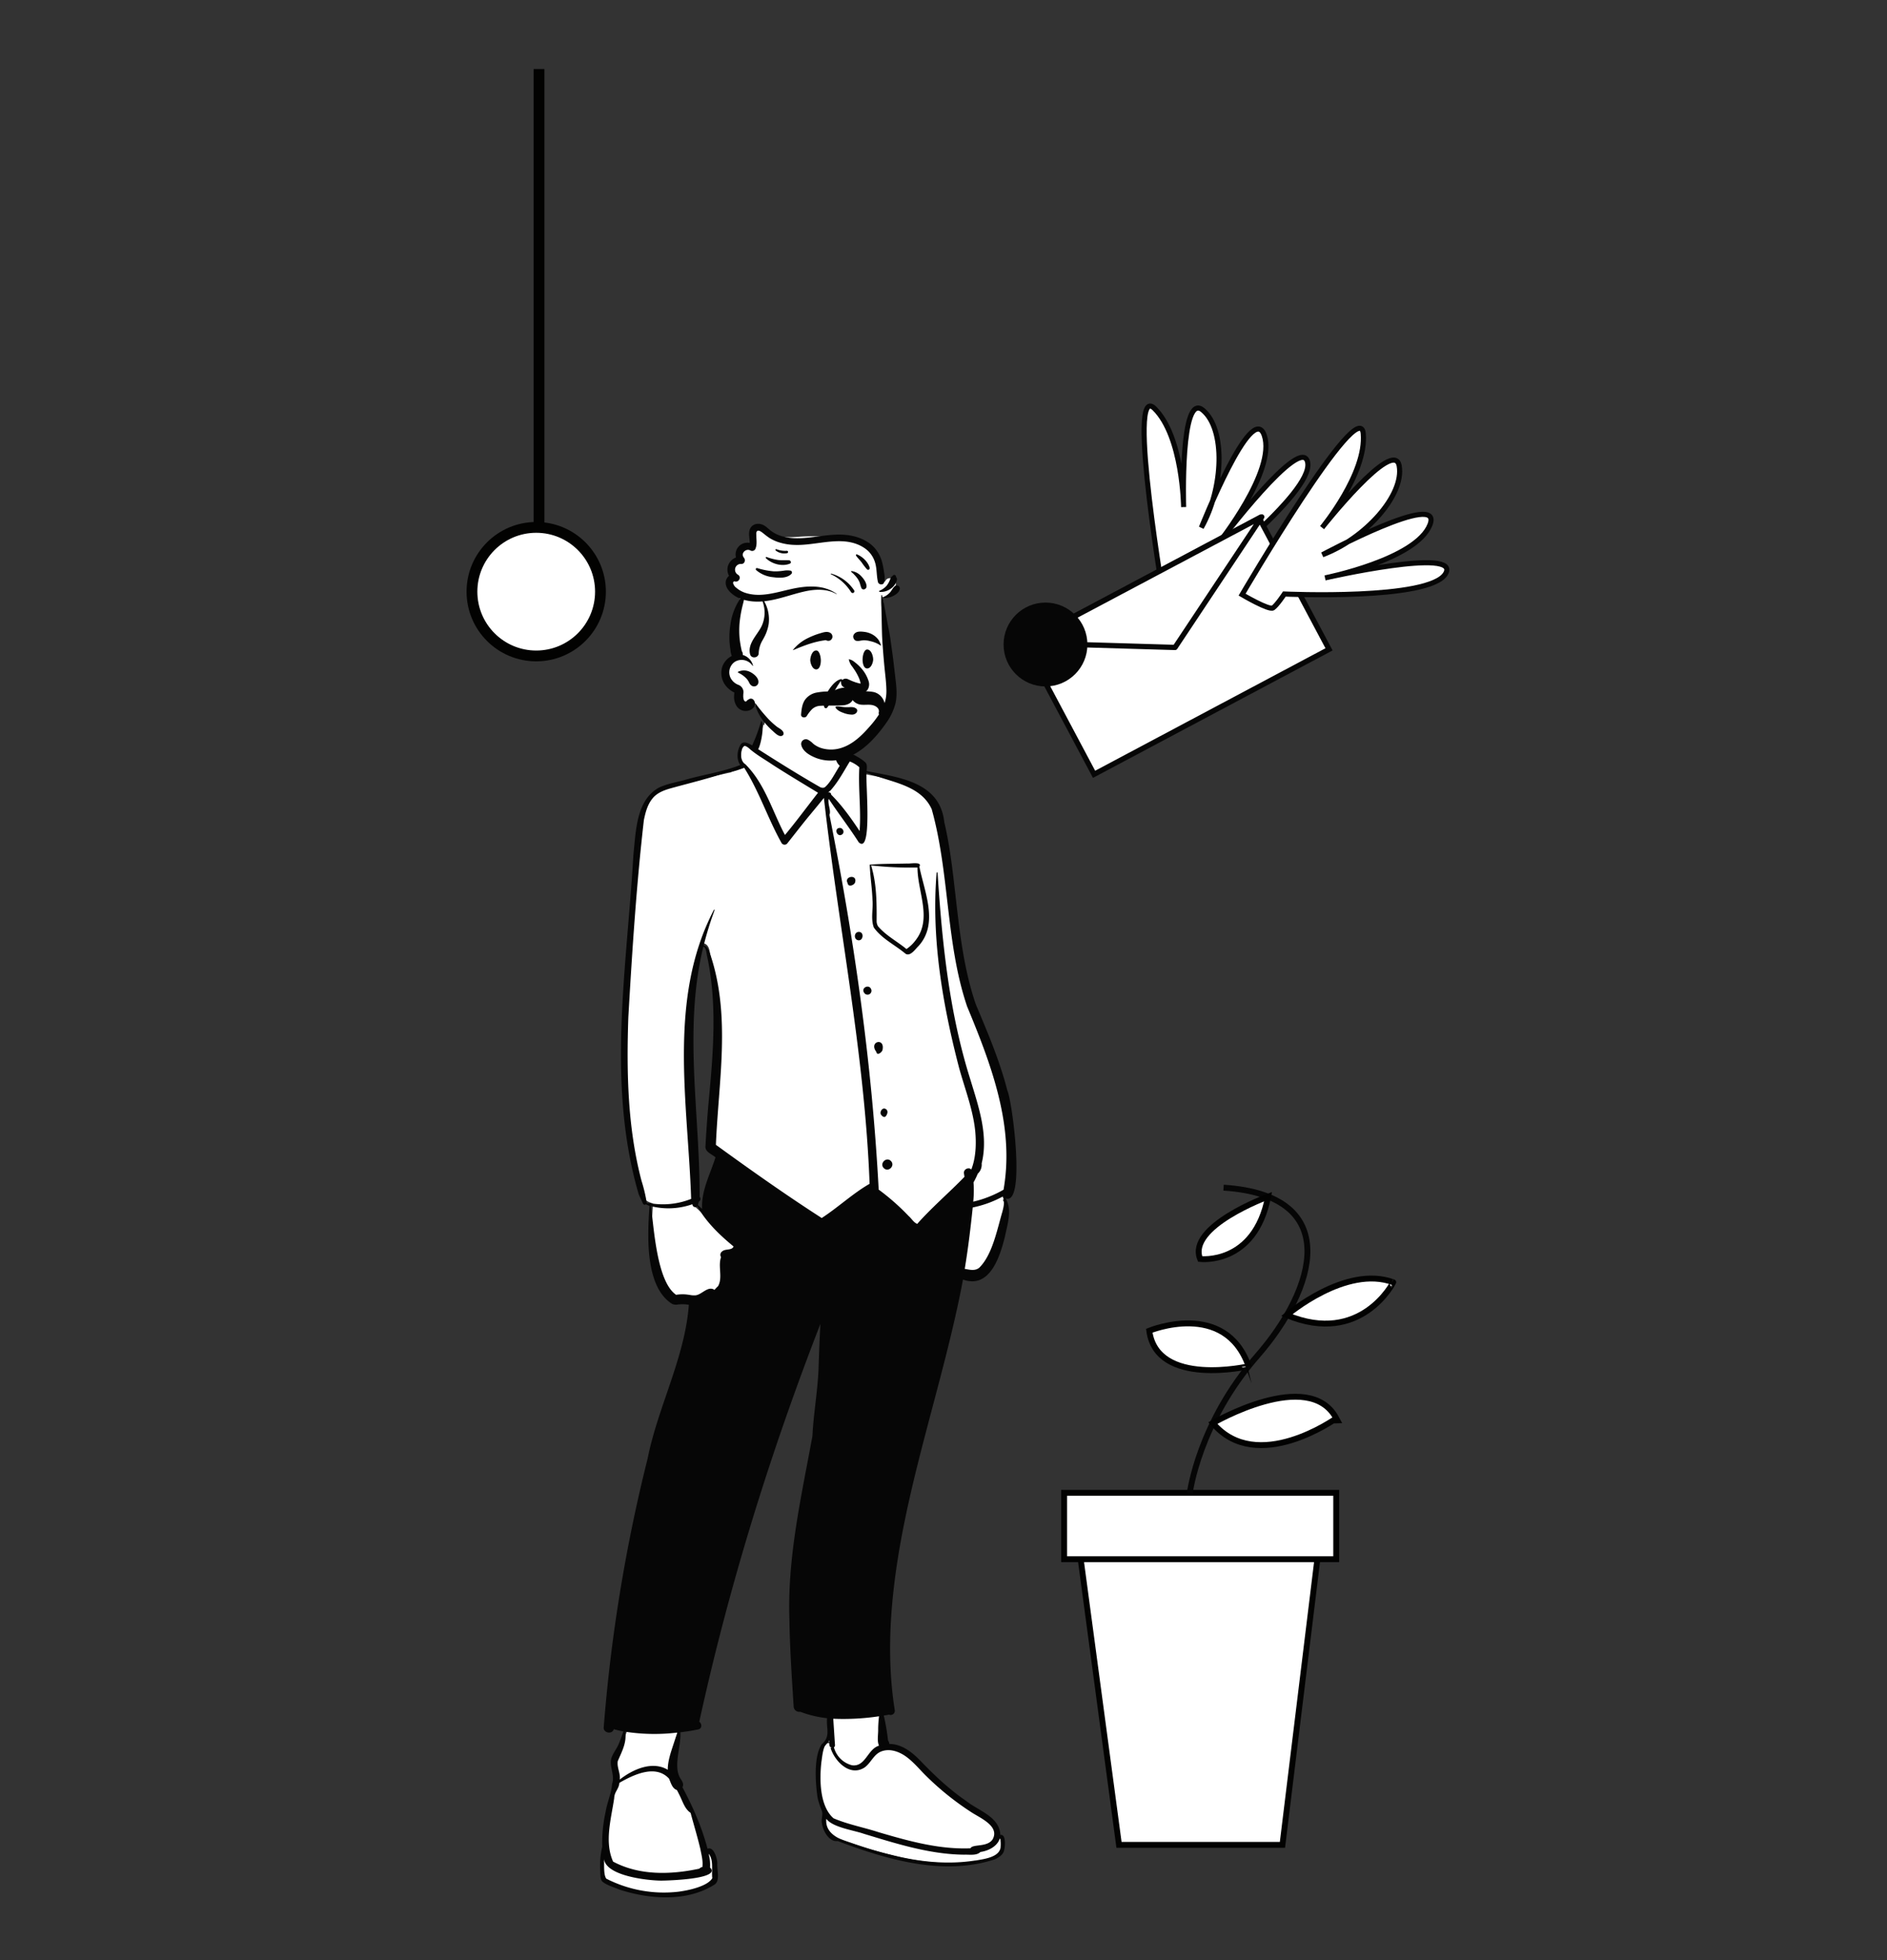
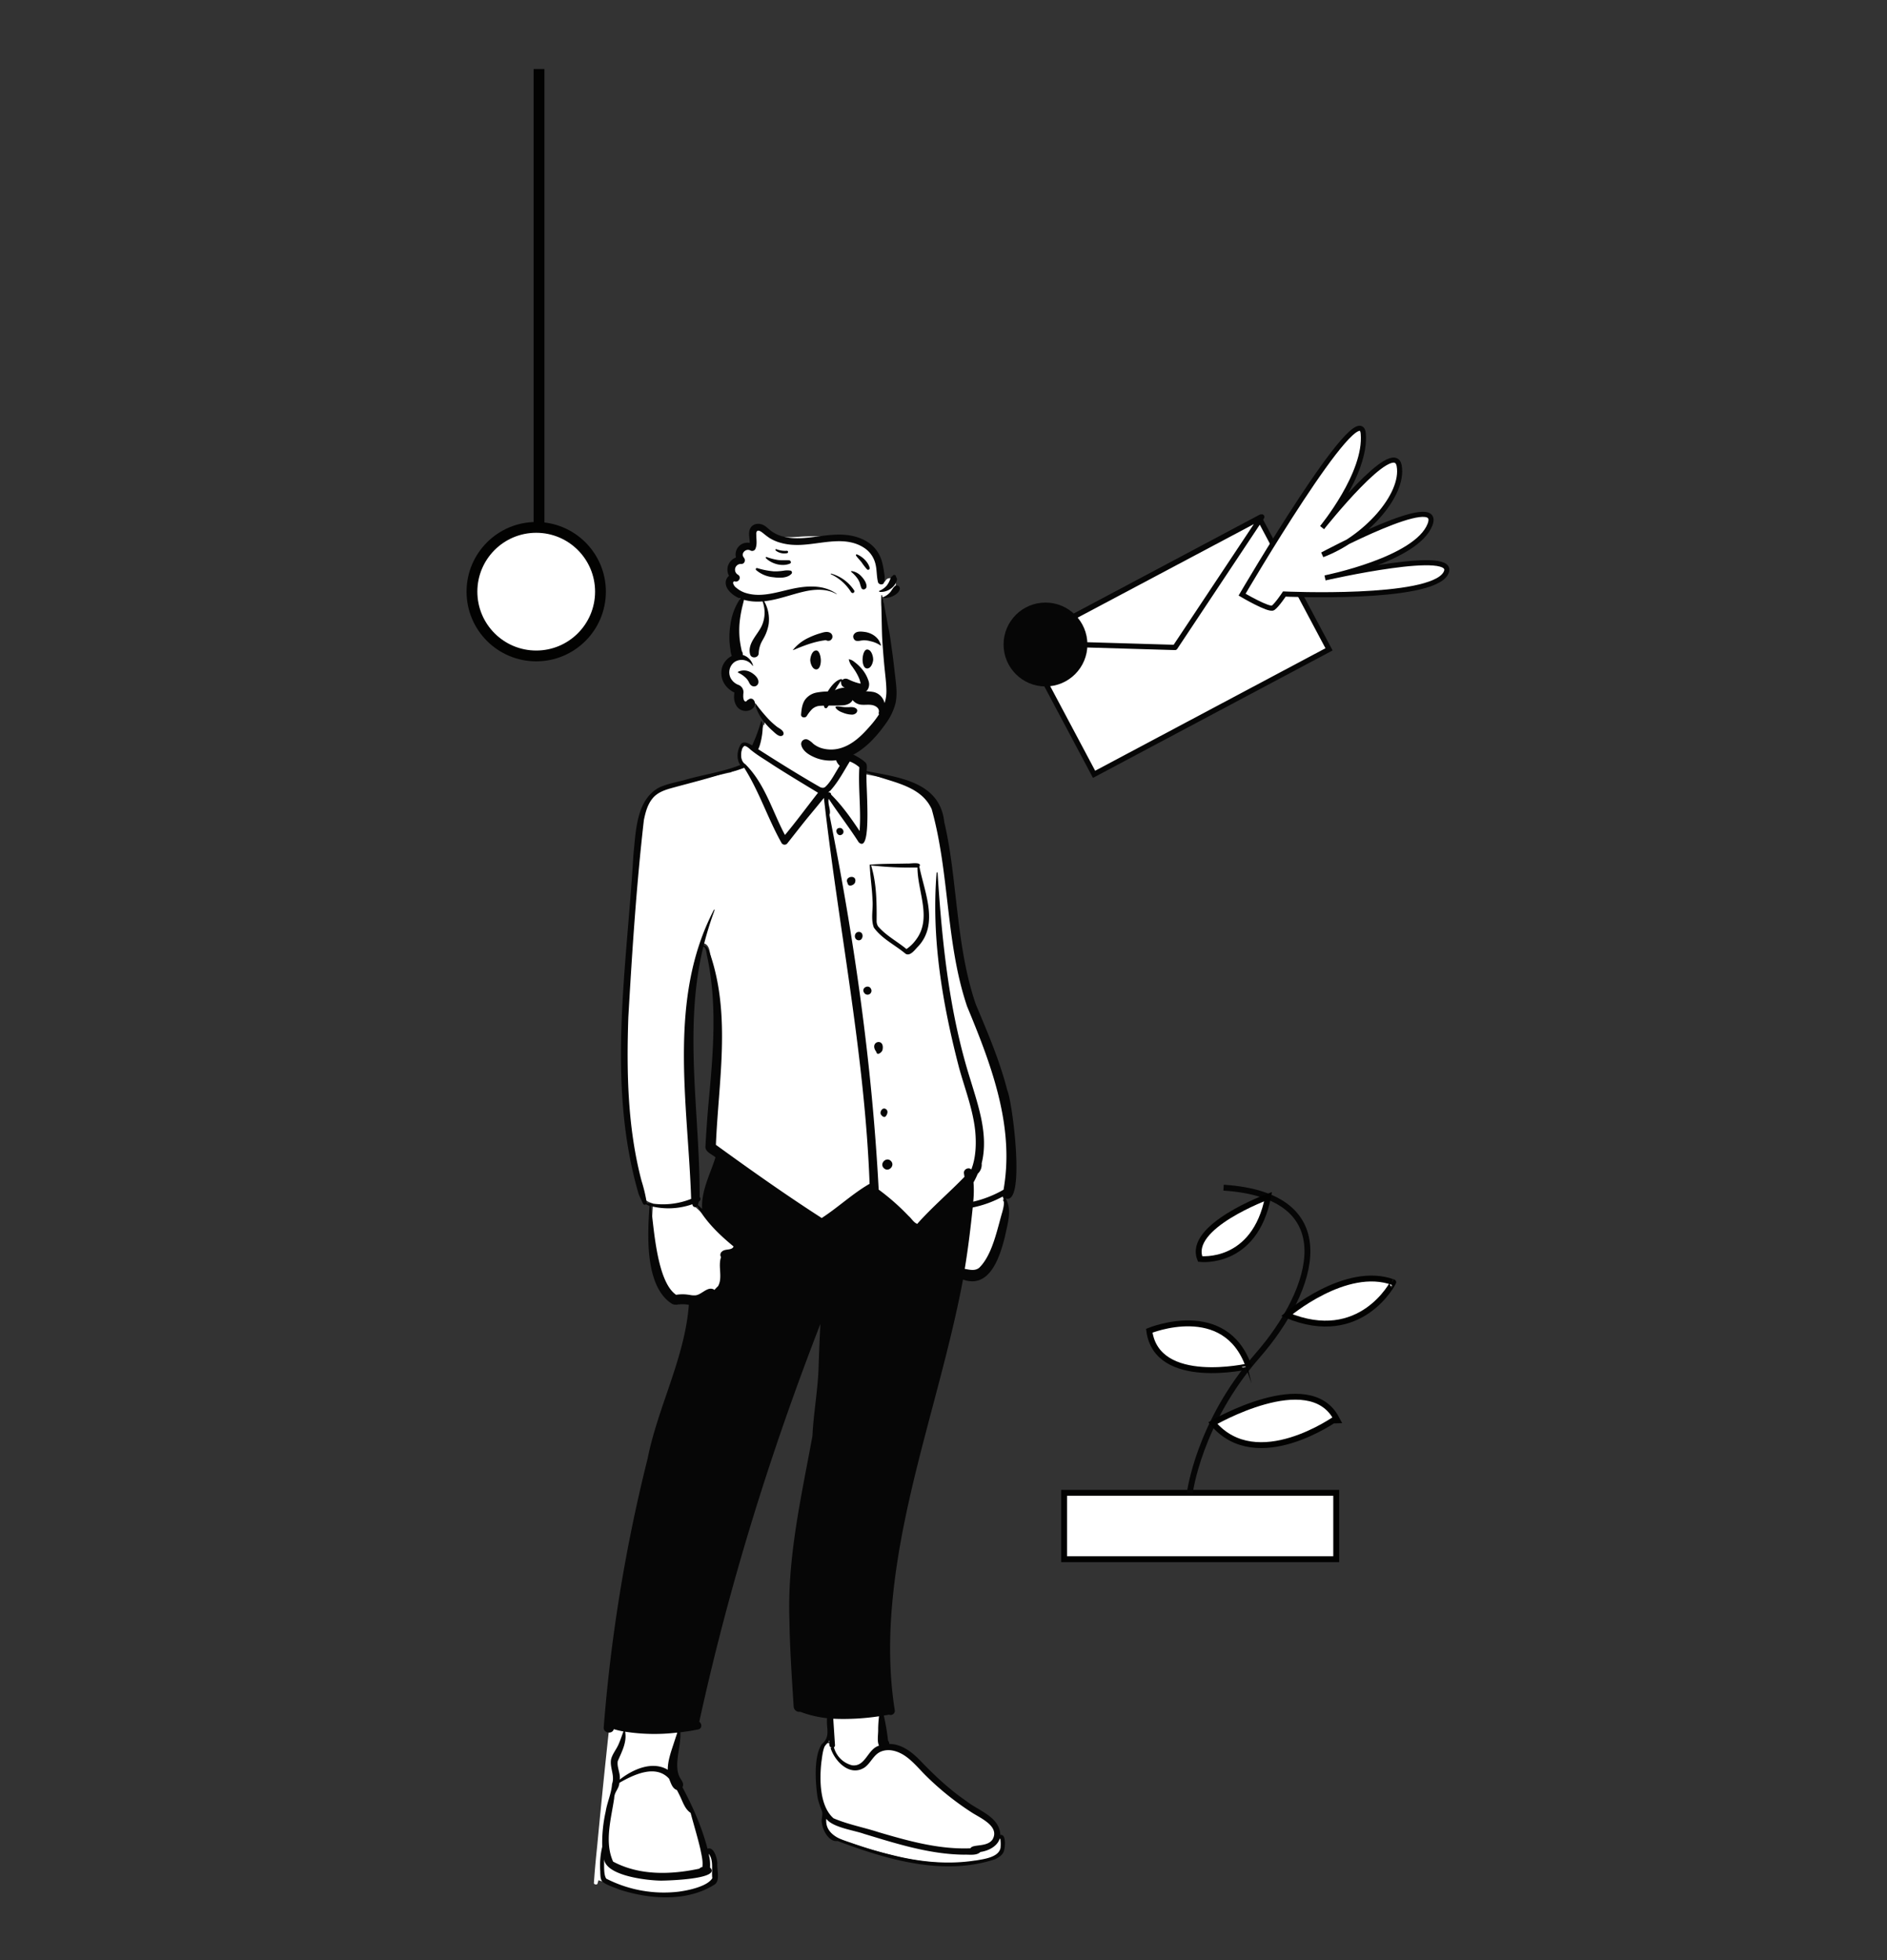
<svg xmlns="http://www.w3.org/2000/svg" id="Capa_1" data-name="Capa 1" viewBox="0 0 962.93 1000">
  <rect x="0" y="0" width="962.93" height="1000" fill="#333333" stroke="none" />
  <title>Mesa de trabajo 46</title>
  <g id="Introduction">
    <g id="variations-standing">
-       <path d="M355.18,611.86a30.7,30.7,0,0,1-.9,3.35c1.73,1.66,4.19,3.9,6,5.51-1.74-10.74,3.56-20.66,6.8-30.82-1.22-1.56-5.48-3.17-5.35-4.9.33-6.44.82-13.62,1.52-21.67,2.37-25.16,4.73-51.39-.87-76.62-.38-2.75-1-5.63-4.64-5.69-10.89,43.24-2.07,86.77-2.31,130.28l.32.29Zm-16.3,354.27a64.77,64.77,0,0,1-25.13-4.9c-2.3-.81-5.15-1.81-5.55-3.43-.65-4.44-.2-8.81.28-13.43.76-7.93.68-14.09,2.83-22.63,2.29-7.92,4.25-14.12,2-22.32-.18-2.44,1.73-4.92,3-7.2,1.79-3.33,2.7-6.8,4.12-10.22a67.46,67.46,0,0,1-8.37-2l-.45,1.62a.74.74,0,0,1-.81.53c-.27,0-1-.13-1.06-.7.42-6.25,1-12.46,1.67-18.8C318.05,801.59,328.1,751.23,345,701c4.06-11.76,8.2-24,8.23-36.78a21.21,21.21,0,0,0-7.23-.45c-16.74-3.88-13.43-39.23-12.76-49.81a12.87,12.87,0,0,1-3.49-1.52l-.39.19c-16.63-41.18-9.8-109.27-6-155,2.5-16.45-1-46.17,13.6-54.31,11.81-4.17,23.56-6.51,35.89-9.26a42.34,42.34,0,0,1,7.65-2.9l-1.31-1.85c-1.73-2.43-1.5-7.19.76-8.87,1.39.08,3.34,1.47,4.67,2.13a71.94,71.94,0,0,0,4.94-12.79l.45.16c1.34-13.38,18.73-15.72,28.53-11.25,10.7,5.87,5.13,19.13,10,28.71l1.77-2.35c2.72-.05,8.48,3.51,9.87,4.85,1,.46.27,3.57.42,4.82,14.36,3.25,34,4.14,38.57,20.22,7.59,30.24,6.53,61.24,15.14,91.38,9,24.42,22.27,54.31,22.38,76.68.26,4.19.82,27.9-2.66,26.95l-2.29,2.29c3.12,5,.64,12.43-.56,18.33-3,12.51-8.71,26-21,20-13.25,73-46.54,146.64-35.19,221.94.14.44-.14.92-.61.73l-.56-.26c-1.44.44-3.28.6-4.78.94a108.48,108.48,0,0,1,2.63,14.85c.81.48.44,1.75.48,2.52,12-.57,18.81,12,27.45,19a145.19,145.19,0,0,0,19.32,14.38c5.88,3.33,10.84,7.15,9.95,13.44l2-.3c2.73,9.08-6.25,11-15.49,12.06-22.6,2.26-41.91-2.75-68.07-12.24-3.21.38-5.71-4.38-6.14-7.61-.42-2.16.78-4.36-.14-6.69-3.15-6.69-4.79-24.4-.34-32.34,1.56-1.8,3.56-3.46,3.3-6.57a84.64,84.64,0,0,1-.1-9.28,56.51,56.51,0,0,1-15.3-3.53,1.26,1.26,0,0,1-1.82-1.11c-.9-14.23-2-29.78-2.2-44.35-1.08-31.71,6.19-62.66,11.75-93.41.39-9.87,2.21-19.4,2.79-29.27.62-9.37.73-18.53,1.26-27.88l-3.2-.69C390.46,743.36,369.59,812,355,879.11c.33.28,1.27.6,1.23,1.17,0,.3,0,.32-.21.35-3.53.71-7,1.23-10.52,1.63,1,8.38-4.27,18.07.38,25.91,1.24,1.89,1.29,2.29.53,3.59,6.78,12.59,11,23.07,13.71,34.33l1.75-1.48c2.55,1.85,2.6,5.33,2.66,9-.19,2.15.86,4.39-.74,6.2-3.87,4.51-17.36,6.29-24.9,6.31Z" fill="#fff" fill-rule="evenodd" />
+       <path d="M355.18,611.86a30.7,30.7,0,0,1-.9,3.35c1.73,1.66,4.19,3.9,6,5.51-1.74-10.74,3.56-20.66,6.8-30.82-1.22-1.56-5.48-3.17-5.35-4.9.33-6.44.82-13.62,1.52-21.67,2.37-25.16,4.73-51.39-.87-76.62-.38-2.75-1-5.63-4.64-5.69-10.89,43.24-2.07,86.77-2.31,130.28l.32.29Zm-16.3,354.27a64.77,64.77,0,0,1-25.13-4.9a67.46,67.46,0,0,1-8.37-2l-.45,1.62a.74.74,0,0,1-.81.53c-.27,0-1-.13-1.06-.7.42-6.25,1-12.46,1.67-18.8C318.05,801.59,328.1,751.23,345,701c4.06-11.76,8.2-24,8.23-36.78a21.21,21.21,0,0,0-7.23-.45c-16.74-3.88-13.43-39.23-12.76-49.81a12.87,12.87,0,0,1-3.49-1.52l-.39.19c-16.63-41.18-9.8-109.27-6-155,2.5-16.45-1-46.17,13.6-54.31,11.81-4.17,23.56-6.51,35.89-9.26a42.34,42.34,0,0,1,7.65-2.9l-1.31-1.85c-1.73-2.43-1.5-7.19.76-8.87,1.39.08,3.34,1.47,4.67,2.13a71.94,71.94,0,0,0,4.94-12.79l.45.16c1.34-13.38,18.73-15.72,28.53-11.25,10.7,5.87,5.13,19.13,10,28.71l1.77-2.35c2.72-.05,8.48,3.51,9.87,4.85,1,.46.27,3.57.42,4.82,14.36,3.25,34,4.14,38.57,20.22,7.59,30.24,6.53,61.24,15.14,91.38,9,24.42,22.27,54.31,22.38,76.68.26,4.19.82,27.9-2.66,26.95l-2.29,2.29c3.12,5,.64,12.43-.56,18.33-3,12.51-8.71,26-21,20-13.25,73-46.54,146.64-35.19,221.94.14.44-.14.92-.61.73l-.56-.26c-1.44.44-3.28.6-4.78.94a108.48,108.48,0,0,1,2.63,14.85c.81.48.44,1.75.48,2.52,12-.57,18.81,12,27.45,19a145.19,145.19,0,0,0,19.32,14.38c5.88,3.33,10.84,7.15,9.95,13.44l2-.3c2.73,9.08-6.25,11-15.49,12.06-22.6,2.26-41.91-2.75-68.07-12.24-3.21.38-5.71-4.38-6.14-7.61-.42-2.16.78-4.36-.14-6.69-3.15-6.69-4.79-24.4-.34-32.34,1.56-1.8,3.56-3.46,3.3-6.57a84.64,84.64,0,0,1-.1-9.28,56.51,56.51,0,0,1-15.3-3.53,1.26,1.26,0,0,1-1.82-1.11c-.9-14.23-2-29.78-2.2-44.35-1.08-31.71,6.19-62.66,11.75-93.41.39-9.87,2.21-19.4,2.79-29.27.62-9.37.73-18.53,1.26-27.88l-3.2-.69C390.46,743.36,369.59,812,355,879.11c.33.28,1.27.6,1.23,1.17,0,.3,0,.32-.21.35-3.53.71-7,1.23-10.52,1.63,1,8.38-4.27,18.07.38,25.91,1.24,1.89,1.29,2.29.53,3.59,6.78,12.59,11,23.07,13.71,34.33l1.75-1.48c2.55,1.85,2.6,5.33,2.66,9-.19,2.15.86,4.39-.74,6.2-3.87,4.51-17.36,6.29-24.9,6.31Z" fill="#fff" fill-rule="evenodd" />
      <path d="M388.44,367.72c1.85,1.5-.08,12.28-1.57,14.48C397,388.68,407.13,395,417.53,401l1.08.61h0a3.32,3.32,0,0,0,1.59.28l.29-.1c.06,0,.1,0,.08,0l.51-.3c3-2.7,5.12-7.28,7.44-10.84-3.95-3.48-2-10.26-1.82-14.9.75,0,.84,2.35,1.05,3l.12.65a22.12,22.12,0,0,0,1.2,4.52c1.71-2.16,10.37,2.95,12,4.6,1.77,1.12,1.22,3.12,1.2,4.88,16.43,3.19,37.38,5.43,39.59,26,2.6,11.05,4,22.29,5.27,33.55l.21,1.79c2.24,19.37,4.24,39,10.57,57.53l2.42,5.77c5.24,12.5,10.35,25.1,13.7,38.25,2.59,5.62,9.5,59.19-.89,55.06,3.55,5.78.89,13.39-.34,19.58-2.56,10.15-7.66,26.74-21.38,21.85C481,708,460.53,761.18,455.35,817.35c-1.68,18.26-1.65,36.74,1.21,54.88a2.15,2.15,0,0,1-2.95,2.5c-.85.24-1.75.31-2.61.47a109.32,109.32,0,0,1,2.11,12.32l.06.46h0a2.38,2.38,0,0,1,.6,1.7c6.27,0,11.51,4.07,15.69,8.36,7.24,7.57,14.89,14.78,23.56,20.72,6.21,5,17.09,8,17.44,17.35,3.17-.53,2.41,6.38,1.85,8.2-.66,2.05-2.57,3.23-4.4,4.14-26.37,8.82-55.41.23-80.48-9.24-4.39.58-7.53-5.23-8-9.05-.48-2.12.64-4.17,0-6.23l-.22-.56a40.29,40.29,0,0,1-2-6.29l-.07-.46c-1.07-7.57-1.93-20.39,2.14-26.73,4.74-4,2.28-7.94,2.76-13.35a55.8,55.8,0,0,1-13.69-3.27,2.86,2.86,0,0,1-3.35-2.7l-.17-2.67c-.88-13.92-1.8-27.85-2-41.79-1.08-31.64,6.1-62.6,11.75-93.5.56-11.92,2.84-23.68,3.16-35.62q.36-10.8.9-21.56c-25.65,66-46.69,133.78-61.8,202.93,1.39.95,1.54,3.51-.53,3.92-3,.61-6.07,1.1-9.13,1.47.49,7.43-3.93,17.47.17,23.77l.16.25c.78,1.2,1.54,2.58.74,4,5.33,10,9.95,20.4,12.79,31.39,3.25-1.33,5.1,5.26,5,7.64-.21,3.12,1.48,8.38-1.22,10.51-14.15,9.11-33.36,7.69-48.79,2.65-2.86-1.22-6.14-2.06-8.59-4-1.11-1.13-1-3-1.12-4.44l0-.76a41.43,41.43,0,0,1,1-12.64,72.9,72.9,0,0,1,1.77-18c.76-4.74,2.94-9.25,3.23-14,1.55-4.28-1.24-8.29-.49-12.57.61-2.6,2.53-4.86,3.64-7.29l.08-.17c1-2.21,1.73-4.5,2.6-6.77q-2.5-.46-4.94-1.17c-.78,2.81-5.28,2-5.14-.85a829.27,829.27,0,0,1,22.39-137.12c5.3-26.59,19-51.38,21.06-78.52a18.09,18.09,0,0,0-5.13-.2l-.19,0a5.18,5.18,0,0,1-3.12-.21c-14.14-8.72-12.69-35.44-11.62-50.07a8.9,8.9,0,0,1-1.8-.81,1,1,0,0,1-1.53-.28c-.72-1.7-1.65-3.36-2.28-5.09-16.39-56.26-5.93-115.55-2.63-172.91,1.29-11.78,1.3-27.78,13-34.27,3.93-1.86,8.37-2.66,12.57-3.73,9.62-2.87,19.67-4.15,29-7.82-2.17-3-1.66-7.39.15-10.42,1.43-2.17,4.19-.51,5.89.42A82.78,82.78,0,0,0,388.44,367.72Zm-26.82,578,.09.41a21.41,21.41,0,0,1,.63,6.61c6.09,5.93-22,6.68-25.1,6.67-7.1-.07-27.95-2.43-29-11v.2c.14,2.72-.33,7.79,1.15,9.8a64.53,64.53,0,0,0,36.72,6.67l.45-.06c5-.68,14.47-2.7,16.93-6.85C363,954.32,364.31,948.78,361.62,945.71Zm-20.23-38.35c-6.84-7.43-18.09-2-25.31,2.15-.27,3.26-2.56,4.46-2.66,7.88-1.53,10.43-5.08,22.23-.56,32.31,13.46,7.2,29.47,6.71,44,3.61a2.58,2.58,0,0,1,1.55-.83c.43-3.06-.45-6.13-1-9.1-1.46-6.24-3.35-12.37-5-18.55-3-1.94-4.1-6-5.67-9.07-.42-.86-.86-1.72-1.31-2.57C343,912.39,342.34,909.48,341.39,907.36Zm80.27,20.52c-.74,7.51,6.59,10.5,12.52,12.3,6.67,2.37,13.51,4.33,20.38,6,14.08,3.62,28.76,5.21,43.19,2.94l.25,0c4.17-.73,11.63-1.61,12.57-6.42v-.11a18.46,18.46,0,0,0-.11-4.52.74.74,0,0,1-.32-.07c-1.2,3.85-5.6,6.19-9.83,6.79-2,2-5.68,1.26-8.35,1.38-17.58-.18-34.48-5.61-51.14-10.66C435.52,933.65,425,932.33,421.66,927.88Zm1.51-38.61c-3.05-1.08-3.63,7.46-4,9.54-1,8.81-1,22.55,6.18,28.79,7.46,3.19,15.5,4.65,23.19,7.16l1.82.53c14.58,4.26,29.56,8.25,44.86,7.62,1.15-2.31,8.47-.39,11.27-4.5,3.75-6.52-5.72-10.72-10.19-13.5A144.15,144.15,0,0,1,472.4,905.8c-3.4-3.38-6.52-7.25-10.52-10l-.21-.14c-3.43-2.27-7.82-3.68-11.85-2.19s-5.36,5.92-8.64,8.23c-7.33,4.73-14.83-2.75-17.21-9.53l-.07-.21c-.08-.21.15-.34.33-.28,0-.07,0-.13-.05-.2C423.26,891.27,423.17,890.12,423.17,889.27ZM319,883.44c1,5.4-1.73,10.24-3.75,15-.54,3.17,1.45,6.2,1,9.42,6.59-5.16,16.55-9.73,24.5-5,0-4.55,1.61-9,3-13.27l.56-1.71c.43-1.32.87-2.64,1.35-4A97.7,97.7,0,0,1,319,883.44Zm129.57-7.87a121.85,121.85,0,0,1-23.36,1.25l.88,13.42h0a1.2,1.2,0,0,1-.54,1.15,12.76,12.76,0,0,0,9.25,9.18c6.93.9,7.86-8.27,13.75-10-1.13-2.53-.32-5.85-.43-8.6A62.55,62.55,0,0,1,448.56,875.57Zm-25.5,12.15a6.38,6.38,0,0,1-.51.87,1.37,1.37,0,0,1,.58.19C423.11,888.43,423.09,888.07,423.06,887.72ZM353.34,614.34a36.84,36.84,0,0,1-21.15,1c1.53,11.46,3.07,38.59,12.82,45.21a20.66,20.66,0,0,1,5-.19c1,.1,2,.26,2.95.41a9.87,9.87,0,0,0,1.57.06h.3c3.38-.3,6.43-5.07,9.78-2.78a20,20,0,0,1,1.8-1.88c2.54-4.44-.16-10.16,1.54-14.84a2.12,2.12,0,0,1,.58-2.93c1.57-1.44,4.89-.37,5.79-2.44-.06.12-.07,0,0-.08v0l-.16-.13c-6.93-5.73-13.63-12.13-18.18-20.08l-.15-.27A1.46,1.46,0,0,1,353.34,614.34Zm158.29-3.89A54.7,54.7,0,0,1,496.38,616c-1.09,10.47-2.35,20.94-4.07,31.32l.41.08c2.38.43,4.89,1,6.94-.62,6.78-6.57,9.22-19.79,11.88-28.71l.1-.41C512.2,615.52,512.84,612.49,511.63,610.45ZM442.22,394.1c-.72,3.55,3.21,42.24-4,35.62-4.84-7.59-10.38-14.69-15.33-22.2-.68,2.68,1.32,5.87.37,8.15,12.6,63,21.74,127,25.13,191.22a115.71,115.71,0,0,1,15.24,13.43c1.49,1.26,2.57,3.33,4.42,4.06,7.52-8.49,16.21-15.85,24.11-24-.07-.56-.15-1.12-.25-1.67-.39-2.31,2.58-3.48,3.73-2.06,2.39-6.08,2.62-13.22,2-19.74-1.16-11-5.26-21.44-8.18-32-8.44-32.32-14.28-66.22-11.51-99.67a.25.25,0,0,1,.49,0c2.29,35.34,5.86,70.78,16.5,104.75l.26.84c4.16,13.73,9.3,28.29,5.74,42.69a6.29,6.29,0,0,1-2,5.26,37,37,0,0,1-2.16,4.43,55.65,55.65,0,0,1-.14,9.83,56.78,56.78,0,0,0,15.46-6.1c.29-1.65.54-3.3.74-5,3.78-30.72-7.77-60.6-19.33-88.49-11-32.5-8.86-67.77-18.07-100.65C469.64,400.05,453.74,399.05,442.22,394.1Zm-62.44-2.38-.38.13c-2.66.93-5.32,2-8.15,2.09-8.9,3-18,5.23-27.07,7.7l-.88.24c-3.86,1.06-7.76,2.27-10.36,5.5s-3.55,7.11-4.36,10.93c-3.83,33.36-6,67.06-7.94,100.62-.95,28-.41,56.36,6.75,83.55a77.9,77.9,0,0,1,2.67,11.3c.52,0,1,0,1.57.09,0-.25.39-.21.36,0a38.7,38.7,0,0,0,20.7-2.25c-1.61-48.95-12.09-102.09,11.64-147.5.1-.17.39-.05.32.14l-.58,1.68a169.74,169.74,0,0,0-5,16.46c1.88-.28,3.26,4.13,3.61,5.21,10.29,31.17,3.95,64.43,2.64,96.43,17.71,12.85,35.59,25.49,54,37.34,8.36-5.42,15.85-12.53,24.43-17.45-2.45-66.13-16-131.55-23.31-196.86-2.73,3.38-5.5,6.72-8.28,10.07-3.56,4.36-7,8.85-10.52,13.26a1.81,1.81,0,0,1-2.83-.37C391.83,417.59,387.43,403.79,379.78,391.72Zm-20.87,91.22c-10.22,42-1.73,85.2-1.89,127.65a1.5,1.5,0,0,1-.41,2.4,18.09,18.09,0,0,1-.47,1.75l2.16,2c-.55-9.24,4.11-17.64,6.81-26.32-1.94-1.72-5.58-2.79-5.1-5.95q.57-10.29,1.44-20.57l.36-3.84c2.26-24.3,4.19-49-1.14-73l0-.18C360.47,485.81,360.14,483.16,358.91,482.94ZM512.09,610.21l-.09,0,.19.16C512.15,610.34,512.12,610.27,512.09,610.21ZM451,595.91c-2.36-2.32,1.29-6,3.63-3.62S453.33,598.28,451,595.91Zm-1.56-27.54c-.52-1.37.93-3.55,2.47-2.63l.05,0,0,0c1.46.85.92,2.63.07,3.69S449.91,569.25,449.43,568.37Zm-2.22-31.71c-4.12-5.38,4.53-7.59,3.12-1C450,536.94,447.53,538.74,447.21,536.66Zm-6.09-30c-2.18-2.66,2.51-5,3.5-1.77A2,2,0,0,1,441.12,506.66ZM463,440.53c1.29.2,7.83-1.13,6.15,1.59,2.63,13.12,10,29.14-.53,40.61l-.1.09c-1.56,1.56-4.05,5.25-6.44,3.73-5.29-4.46-12.11-7.64-16.16-13.35-1.7-4.48-.25-9.48-.7-14.16-.19-5.92-1.18-11.79-1.39-17.7a.31.31,0,0,1,.49-.26C450.52,440.59,456.76,440.69,463,440.53Zm-18.47,1c2.81,9.13,2.88,18.89,2.8,28.35a5.18,5.18,0,0,0,.73,2.67c4,4.72,9.74,7.68,14.5,11.61a19.23,19.23,0,0,0,4.83-4.69c8.37-10.94.78-24.71.79-36.89H467.1A175.54,175.54,0,0,1,444.52,441.49Zm-6.32,33.9h.08c2.88,0,2.22,4.88-.5,4.21-2.29-.54-1.94-4.18.42-4.21Zm-5.65-24.87c-2-3.4,4.59-4.71,3.9-.79v-.16a.28.28,0,0,0,0-.09l-.05.37h0C436.18,451.59,432.75,452.83,432.55,450.52Zm-4.42-28.12c1.83-.48,3.18,2.08,1.61,3.23C427.41,427.39,425.4,423,428.13,422.4Zm-44.88-39.76-.23-.21c-2.38-2.19-4.18-3.28-4.71,1.18-.36,2.18-.05,4.92,2,6.21,10,9.87,13.8,24,20.25,36.12,5.82-7,11.24-14.37,16.87-21.55-7.76-4.72-15.59-9.4-23.24-14.32C390.57,387.64,386.63,385.43,383.25,382.64Zm50.37,5.82c-3,4.9-5.79,10.21-9.63,14.54a6.79,6.79,0,0,1-1.52,1.18c.75-.22,1.75.34,1.65,1.17,5.59,5.55,10.15,12,14.52,18.56.83-10.82-.76-21.69-.14-32.53A16.24,16.24,0,0,0,433.62,388.46Z" fill="#060606" fill-rule="evenodd" />
      <g id="Head">
        <path d="M457.12,297.77c-.08-2.84-4.21-4-5.41-1.21a1.51,1.51,0,0,1-.23.21c.38-.32-.41.21-.53.28l-.33.16c-.77-7.18-3.38-14.92-10.11-18.53-9.39-4.54-20.24-5.43-30.55-5-5.22.31-11.24,1.14-15.88-1.49-1.44-.82-2.6-2.11-4.24-2.62-5.15-1.39-7.49,3.89-6.79,8.23a6,6,0,0,0-5.32,3.23c-.56,1.19-.55,2.47-1,3.65-1.48,3-3.58,5.18-2.39,8.83-2.1,2.39-.9,6,.79,8.27a25.23,25.23,0,0,1,2.44,3.65c.6,1.27-.3,2.78-.8,4-3.69,8.73-3.48,18.35-1.49,27.46a7,7,0,0,0-2.59,10.51,9.39,9.39,0,0,0,3.23,2.39c1.56.86.28,4.3.78,6,.69,4.06,4.39,6.56,8.05,3.92,2.33-.35,4.2,6.4,5.89,8.09a27.19,27.19,0,0,0,3.45,3.73c3.74,9.6,22.91,14.47,32.38,13.92,9.93-1,16.62-9.45,22.2-16.92a29.54,29.54,0,0,0,5.4-13.28,63,63,0,0,0-.08-14.65c-1-10.38-2.49-25.34-3.47-35.83a7.14,7.14,0,0,0,6.63-7Z" fill="#fff" fill-rule="evenodd" />
        <path id="Fill-4" d="M379.6,291.53a.08.08,0,0,0,0,0v0" fill="#5067ab" fill-rule="evenodd" />
        <path id="Fill-6" d="M379.6,291.68a.1.1,0,0,0-.05,0h0l.05,0" fill="#5067ab" fill-rule="evenodd" />
        <path d="M456.55,299.11a1.57,1.57,0,0,1,2.61,1.51c-.43,1.74-2.29,2.93-3.83,3.64a10,10,0,0,1-4.86.8h0c.48,1.92.75,3.92,1.12,5.85q.69,3.68,1.37,7.36c.44,2.37,1,4.74,1.33,7.13s.66,4.81,1,7.22c.56,4,1,8.05,1.48,12.09l.22,1.9c.48,4,.86,8.09,0,12.1A30.12,30.12,0,0,1,452,369.13a68.26,68.26,0,0,1-7.19,8.72c-5.09,5.16-11.36,9.3-18.71,10.06a20.85,20.85,0,0,1-9.52-1.18l-.2-.08c-3-1.19-6.7-3.22-7.48-6.55a2.4,2.4,0,0,1,3.48-2.68,10.35,10.35,0,0,1,2.21,1.61l.12.12a7.82,7.82,0,0,0,1.46,1.11,12.18,12.18,0,0,0,3.94,1.65,16.94,16.94,0,0,0,8.82-.24c6.15-1.8,10.92-6.49,15-11.2a46.56,46.56,0,0,0,5.95-8.21,19.82,19.82,0,0,0,2.45-10c-.06-4-.61-8-1-12s-.71-8.14-1-12.22c-.28-3.82-.31-7.66-.41-11.49v-.72c-.06-2-.1-4.07-.15-6.11a47.91,47.91,0,0,1,0-6.11.14.14,0,0,1,.27,0c.12.38.23.76.33,1.15a.09.09,0,0,1,.05,0,10,10,0,0,0,3.62-2.39C455,301.36,455.52,300,456.55,299.11Zm-74.11-28.44c.85-3.49,4.68-4.27,7.51-2.59,1.36.81,2.45,2,3.72,2.9a16.24,16.24,0,0,0,4.14,2.18,27.67,27.67,0,0,0,9.12,1.43c7.54,0,14.92-2.08,22.47-1.85,5.84.18,12,1.91,16.28,6.12a17.78,17.78,0,0,1,4.54,8.29,44,44,0,0,1,.86,4.41l.05.37a23.7,23.7,0,0,1,.34,2.65,17.52,17.52,0,0,1-.29,2.39c-.23,1.64-2.77,1.45-3.14,0-.83-3.31-.48-6.72-1.5-10a13.49,13.49,0,0,0-5.18-7.22c-10.67-7.37-24.37-1.2-36.13-1.77a29,29,0,0,1-8.51-1.57,22.59,22.59,0,0,1-4-1.91,38.75,38.75,0,0,1-3.24-2.45l-.48-.36c-.73-.55-2-1.42-2.73-.68a2.38,2.38,0,0,0-.34,1.59v.25c0,2.33.51,4.66-.36,6.92a1.82,1.82,0,0,1-2.57,1.1l0,0c-2.24-1.33-5.17,1.34-3.46,3.54l.06.07c1,1.17.45,3.23-1.28,3.23h-.06a2.94,2.94,0,0,0-1.8,5.42l.09.05c2.15,1.29.26,4.38-1.95,3.32.19.09-.14.09-.32.34a.89.89,0,0,0-.15.75,4.2,4.2,0,0,0,1.59,2.26,13.53,13.53,0,0,0,5.22,2.78c7.61,2.22,15.4-.49,22.81-2.13,7.72-1.71,16.44-2.4,23.18,2.45.08.06,0,.19-.08.14-4.83-2.8-10.75-2.56-16-1.41-6.93,1.51-13.8,4.31-20.89,5.05a18.82,18.82,0,0,1,2.29,11.67,22.24,22.24,0,0,1-2.77,7.59l-.25.46a14.12,14.12,0,0,0-2.07,6.76c0,2.51-3.75,3-4.39.6-1.44-5.56,3.8-9.93,5.94-14.51a16.34,16.34,0,0,0,.41-12.49,30.42,30.42,0,0,1-5.05,0,24.46,24.46,0,0,1-4.42-.8l-.59,2.45a60.22,60.22,0,0,0-1.71,9.94,46.84,46.84,0,0,0,.09,7.49,56.23,56.23,0,0,0,1.11,6.33,2.62,2.62,0,0,1,.48,1.91,7.64,7.64,0,0,1,5.23,5.35.15.15,0,0,1-.27.11,6.68,6.68,0,0,0-8.94-2,6.5,6.5,0,0,0-2.22,8.3,7.47,7.47,0,0,0,3.5,3.3l.31.14a4,4,0,0,1,2.66,4.69l0,.45a6.54,6.54,0,0,0,.17,2.25l.05.16a2.11,2.11,0,0,0,.23.51c0,.05.34.35.43.46l.13,0h.14c.15,0,.36-.06.29,0h0a.58.58,0,0,0,.15-.11l.09-.06a2.31,2.31,0,0,1,.77-.72l.29-.13h0a1.77,1.77,0,0,1,2.64.42,3.29,3.29,0,0,1,.63,1.76.18.18,0,0,1,.29-.05l.52.67a86.81,86.81,0,0,0,6.24,7.44,41.52,41.52,0,0,0,4,3.6c1.2.94,3.48,1.85,3.51,3.58a1.22,1.22,0,0,1-.87,1.14c-1.59.62-3.55-1.48-4.69-2.5l-.1-.09a33.26,33.26,0,0,1-3.86-4,24.32,24.32,0,0,1-5.06-9.54,2.93,2.93,0,0,1-.82,1.79,5,5,0,0,1-2.63,1.51,5.57,5.57,0,0,1-5.86-2.22,8.62,8.62,0,0,1-1.34-5.65l0-.23a6.26,6.26,0,0,1,.13-1.12l-.72-.4h0a11.9,11.9,0,0,1-2.43-1.75,10.56,10.56,0,0,1-3.07-10.95,9.82,9.82,0,0,1,4.87-5.59,11.52,11.52,0,0,1-.64-2.82l0-.16a43.2,43.2,0,0,1-.52-4.54,41.16,41.16,0,0,1,.48-8.52,31.17,31.17,0,0,1,5-13.23,14.39,14.39,0,0,1-5.54-3.72c-1.56-1.75-2.56-4.26-1.35-6.48a4.81,4.81,0,0,1,1.17-1.42,6.65,6.65,0,0,1-.56-5,6.78,6.78,0,0,1,4.12-4.36,6,6,0,0,1,7-7.42C382.59,274.87,381.94,272.69,382.44,270.67Zm-5.74,72a7,7,0,0,1,6,.09l.13.06c2,1,4.75,3.31,4.1,5.77a2.22,2.22,0,0,1-3.22,1.3c-1-.52-1.28-1.44-1.8-2.37a7.71,7.71,0,0,0-1.35-1.71,13.41,13.41,0,0,0-3.83-2.61A.31.31,0,0,1,376.7,342.65ZM424,292.94c-.18-.08-.05-.36.13-.31a20.61,20.61,0,0,1,11.73,8.55.89.89,0,0,1,0,.92l-.09.12a.72.72,0,0,1-.46.31,1,1,0,0,1-1-.43A24.14,24.14,0,0,0,424,292.94Zm31.54.79a.92.92,0,0,1,1.67.22l0,.06c.12.26.06.31-.15.17a1.7,1.7,0,0,1,.6,1.76c-.86,3.74-5.1,6.41-8.8,6a.28.28,0,0,1-.07-.55,9.93,9.93,0,0,0,3.7-2.65,11.73,11.73,0,0,0,1.93-3.73,1.89,1.89,0,0,1,.94-1.07A1.28,1.28,0,0,0,455.49,293.73Zm-21-2.4h0a8.25,8.25,0,0,1,4.88,2.55c1.28,1.32,2.9,3.5,2.76,5.43-.09,1.29-1.92,2-2.6.71a18.18,18.18,0,0,1-.79-2.47,10,10,0,0,0-1.05-2.16,16.66,16.66,0,0,0-3.37-3.64.25.25,0,0,1,.15-.42Zm-48.71-.57a.57.57,0,0,1,.55-.95,39.77,39.77,0,0,0,8.56,1.67,27.85,27.85,0,0,0,4.38-.26l.73-.1a10.28,10.28,0,0,1,3.41,0,1,1,0,0,1,.43,1.61c-2.2,2.37-6.44,2.14-9.35,1.74A15.44,15.44,0,0,1,385.77,290.76Zm51-7.37a.39.39,0,0,1,.44-.57c2.81,1.08,5.75,3.9,6.53,6.85a.82.82,0,0,1-1.36.79,31.67,31.67,0,0,1-2.75-3.57C438.72,285.69,437.66,284.61,436.77,283.39Zm-46,1.31c-.22-.22,0-.67.33-.55a30.94,30.94,0,0,0,5.59,1.49c2,.3,3.95.08,5.93.2.8.05,1.34,1.29.45,1.67C399.13,289.23,393.77,287.67,390.78,284.7Zm5.05-3.85c-.31-.23-.14-.86.29-.69a12.3,12.3,0,0,0,5.37.83.61.61,0,0,1,.16,1.2A7.16,7.16,0,0,1,395.83,280.85Z" fill="#060606" fill-rule="evenodd" />
        <path d="M434.46,364.56a12.64,12.64,0,0,1-4.36-1l-.3-.11a8.05,8.05,0,0,1-2.76-1.61,3.21,3.21,0,0,1-.63-.82.66.66,0,0,1,0-.53c.27,0,.53-.06.78-.11a2,2,0,0,1,.31,0,7.3,7.3,0,0,1,.94.08h.14l.73.1c.7.09,1.4.19,2.12.22.51,0,1.05,0,1.6,0,1.41-.08,2.87-.19,4,.8a1.21,1.21,0,0,1,.41.92,1.87,1.87,0,0,1-.43,1.14A3.07,3.07,0,0,1,434.46,364.56Zm8.28-12.74a3.54,3.54,0,0,1-3.27,1.56,19.64,19.64,0,0,1-9.08-2.9,2.5,2.5,0,0,1-1.15-1.83l-.14-1.29-.73,1.07a4,4,0,0,1-.23.34l-.62.93a41.4,41.4,0,0,0-2.1,3.73,23,23,0,0,0-1.12,3,11.26,11.26,0,0,1-2.29,4.66.83.83,0,0,1-.71.21.66.66,0,0,1-.55-.35c-1.42-2.9.49-6.38,2.05-8.81l.16-.25c1.45-2.19,3.8-5.09,6.5-5.48l.31.49.45-.3a2.62,2.62,0,0,1,2.55-.08l.85.38a23.71,23.71,0,0,0,4.85,1.72l.37.07.35.06c0-.12-.05-.23-.08-.35s-.05-.24-.09-.36-.06-.26-.1-.38a14.79,14.79,0,0,0-.47-1.47,26.46,26.46,0,0,0-2.87-5.14l-.12-.19-.5-.72a8.19,8.19,0,0,1-1.83-3.82,5.66,5.66,0,0,1,2.86,1.36,21.53,21.53,0,0,1,3.1,2.78,18.1,18.1,0,0,1,4.19,7.13,5.23,5.23,0,0,1-.54,4.27Zm-29.27-14.93v-.05c0-1.51.88-5,3.06-5,1.37,0,2.19,2.34,2.34,4.77v.09c.06,1.51-.35,4.8-2.34,4.8s-3-3.12-3.06-4.65Zm32.1-.47v-.06c0-1.51-.89-5-3.07-5-1.33,0-2.15,2.23-2.32,4.59v.18c-.09,1.46.3,4.89,2.33,4.89s3.05-3.11,3.07-4.64Zm-24.76-9.76-.86.13c-.84.13-1.68.29-2.5.48-1.58.35-3.14.8-4.67,1.3s-2.84,1-4.25,1.55l-.22.08c-.5.19-1,.4-1.49.61-.76.33-1.52.65-2.3.9a22.38,22.38,0,0,1,8.23-6.41,37,37,0,0,1,5.41-2.11l1-.3c1.51-.45,3.17-.86,4.59,0a2.23,2.23,0,0,1,1,1.49,2.08,2.08,0,0,1-.41,1.71,2,2,0,0,1-1.25.8,2.38,2.38,0,0,1-1.55-.27,3.2,3.2,0,0,0-.62,0Zm22.78.29a12.6,12.6,0,0,0-3.06-.28,12.39,12.39,0,0,0-1.38.16,6.23,6.23,0,0,1-2.16.1,1.8,1.8,0,0,1-1-.61,2.57,2.57,0,0,1-.57-1.23,2,2,0,0,1,.16-1.17,3.05,3.05,0,0,1,.92-1.05c1.2-.9,3.25-.68,4.66-.5a11.25,11.25,0,0,1,4,1.3,9.54,9.54,0,0,1,3.09,2.7,9.88,9.88,0,0,1,1.36,3.12A14.57,14.57,0,0,0,443.59,327Z" fill="#060606" fill-rule="evenodd" />
        <path d="M445.53,353c-1.56-.3-3.18-.21-4.74-.56s-2.72-1.32-4.19-1.78a4.25,4.25,0,0,0-3.8.65,5.57,5.57,0,0,0-3.06-.38,14.59,14.59,0,0,0-4.55,1.63l-.5.25a33.76,33.76,0,0,0-8,.51,9.48,9.48,0,0,0-5.85,3.62c-1.54,2.19-1.82,5-2.05,7.55-.15,1.64,2.13,2,2.9.79a19.49,19.49,0,0,1,2.7-3.49,6.62,6.62,0,0,1,4.35-1.72c3.65-.23,7.32,0,11-.2,2.12-.09,4.48-.9,5.33-2.74a6.39,6.39,0,0,0,4.68,2.4c1.79.14,3.61-.19,5.39.18s3.71,1.62,3.33,3.64a1.08,1.08,0,0,0,2,.83c2.83-4.31.05-10.25-4.91-11.18" fill="#060606" fill-rule="evenodd" />
      </g>
    </g>
  </g>
-   <path d="M594.75,311.08S574.57,194,589.11,208.37,604,258.67,604,258.67s-1.8-59.11,9.8-49.43,10.69,39.63-.76,59.93c0,0,25.89-65.23,32.1-47.11s-23.46,55.26-23.46,55.26,43-57,45.65-41.24S611,297,611,297s.78,6.81.12,9.14S594.75,311.08,594.75,311.08Z" fill="#fff" stroke="#060606" stroke-miterlimit="10" stroke-width="2.6" fill-rule="evenodd" />
  <rect x="532.53" y="291.71" width="135.8" height="75.92" transform="translate(-84.49 320.43) rotate(-28)" fill="#fff" stroke="#060606" stroke-miterlimit="10" stroke-width="2.7" />
  <polygon points="599.62 330.3 522.66 328.03 643.88 263.71 599.62 330.3" fill="#fff" stroke="#060606" stroke-linecap="round" stroke-linejoin="round" stroke-width="2.69" fill-rule="evenodd" />
  <path d="M633.83,303.36s60-102.56,61.83-82.2-21,48-21,48,36.69-46.37,39.34-31.5-17.35,37.2-39.19,45.36c0,0,61.82-33.22,54.9-15.36s-53.54,27.16-53.54,27.16,69.63-15.88,61.48-2.14-82.25,10.36-82.25,10.36-3.79,5.72-5.79,7.08S633.83,303.36,633.83,303.36Z" fill="#fff" stroke="#060606" stroke-miterlimit="10" stroke-width="2.6" fill-rule="evenodd" />
  <circle cx="533.51" cy="328.8" r="21.39" fill="#060606" />
-   <polygon points="654.43 941.17 571.02 941.17 551.47 795.44 672.25 795.44 654.43 941.17" fill="#fff" stroke="#020201" stroke-miterlimit="10" stroke-width="3" fill-rule="evenodd" />
  <rect x="543.01" y="761.58" width="138.86" height="33.86" fill="#fff" stroke="#020201" stroke-miterlimit="10" stroke-width="3" />
  <path d="M607.17,761.58s4.48-35.65,34.42-69.87,44-81.83-17.21-85.82" fill="none" stroke="#060606" stroke-miterlimit="10" stroke-width="3" fill-rule="evenodd" />
  <path d="M586.47,678.88s38.67-16,50.7,18.13C637.17,697,590.27,707.87,586.47,678.88Z" fill="#fff" stroke="#020201" stroke-miterlimit="10" stroke-width="3" fill-rule="evenodd" />
  <path d="M656.66,670.92s30.08-25.78,54.32-16.75C711,654.17,694.54,686.73,656.66,670.92Z" fill="#fff" stroke="#020201" stroke-miterlimit="10" stroke-width="3" fill-rule="evenodd" />
  <path d="M647.11,610.46s-41.49,15.19-34.67,31.83C612.44,642.29,640.27,645.65,647.11,610.46Z" fill="#fff" stroke="#020201" stroke-miterlimit="10" stroke-width="3" fill-rule="evenodd" />
  <path d="M618.9,726s49.07-28.57,63-2.43C681.87,723.56,641.35,752.66,618.9,726Z" fill="#fff" stroke="#020201" stroke-miterlimit="10" stroke-width="3" fill-rule="evenodd" />
  <line x1="275.06" y1="35.23" x2="275.06" y2="294.71" fill="#fff" stroke="#020201" stroke-miterlimit="10" stroke-width="5.51" />
  <circle cx="273.63" cy="301.84" r="32.79" fill="#fff" stroke="#020201" stroke-miterlimit="10" stroke-width="5.51" />
</svg>